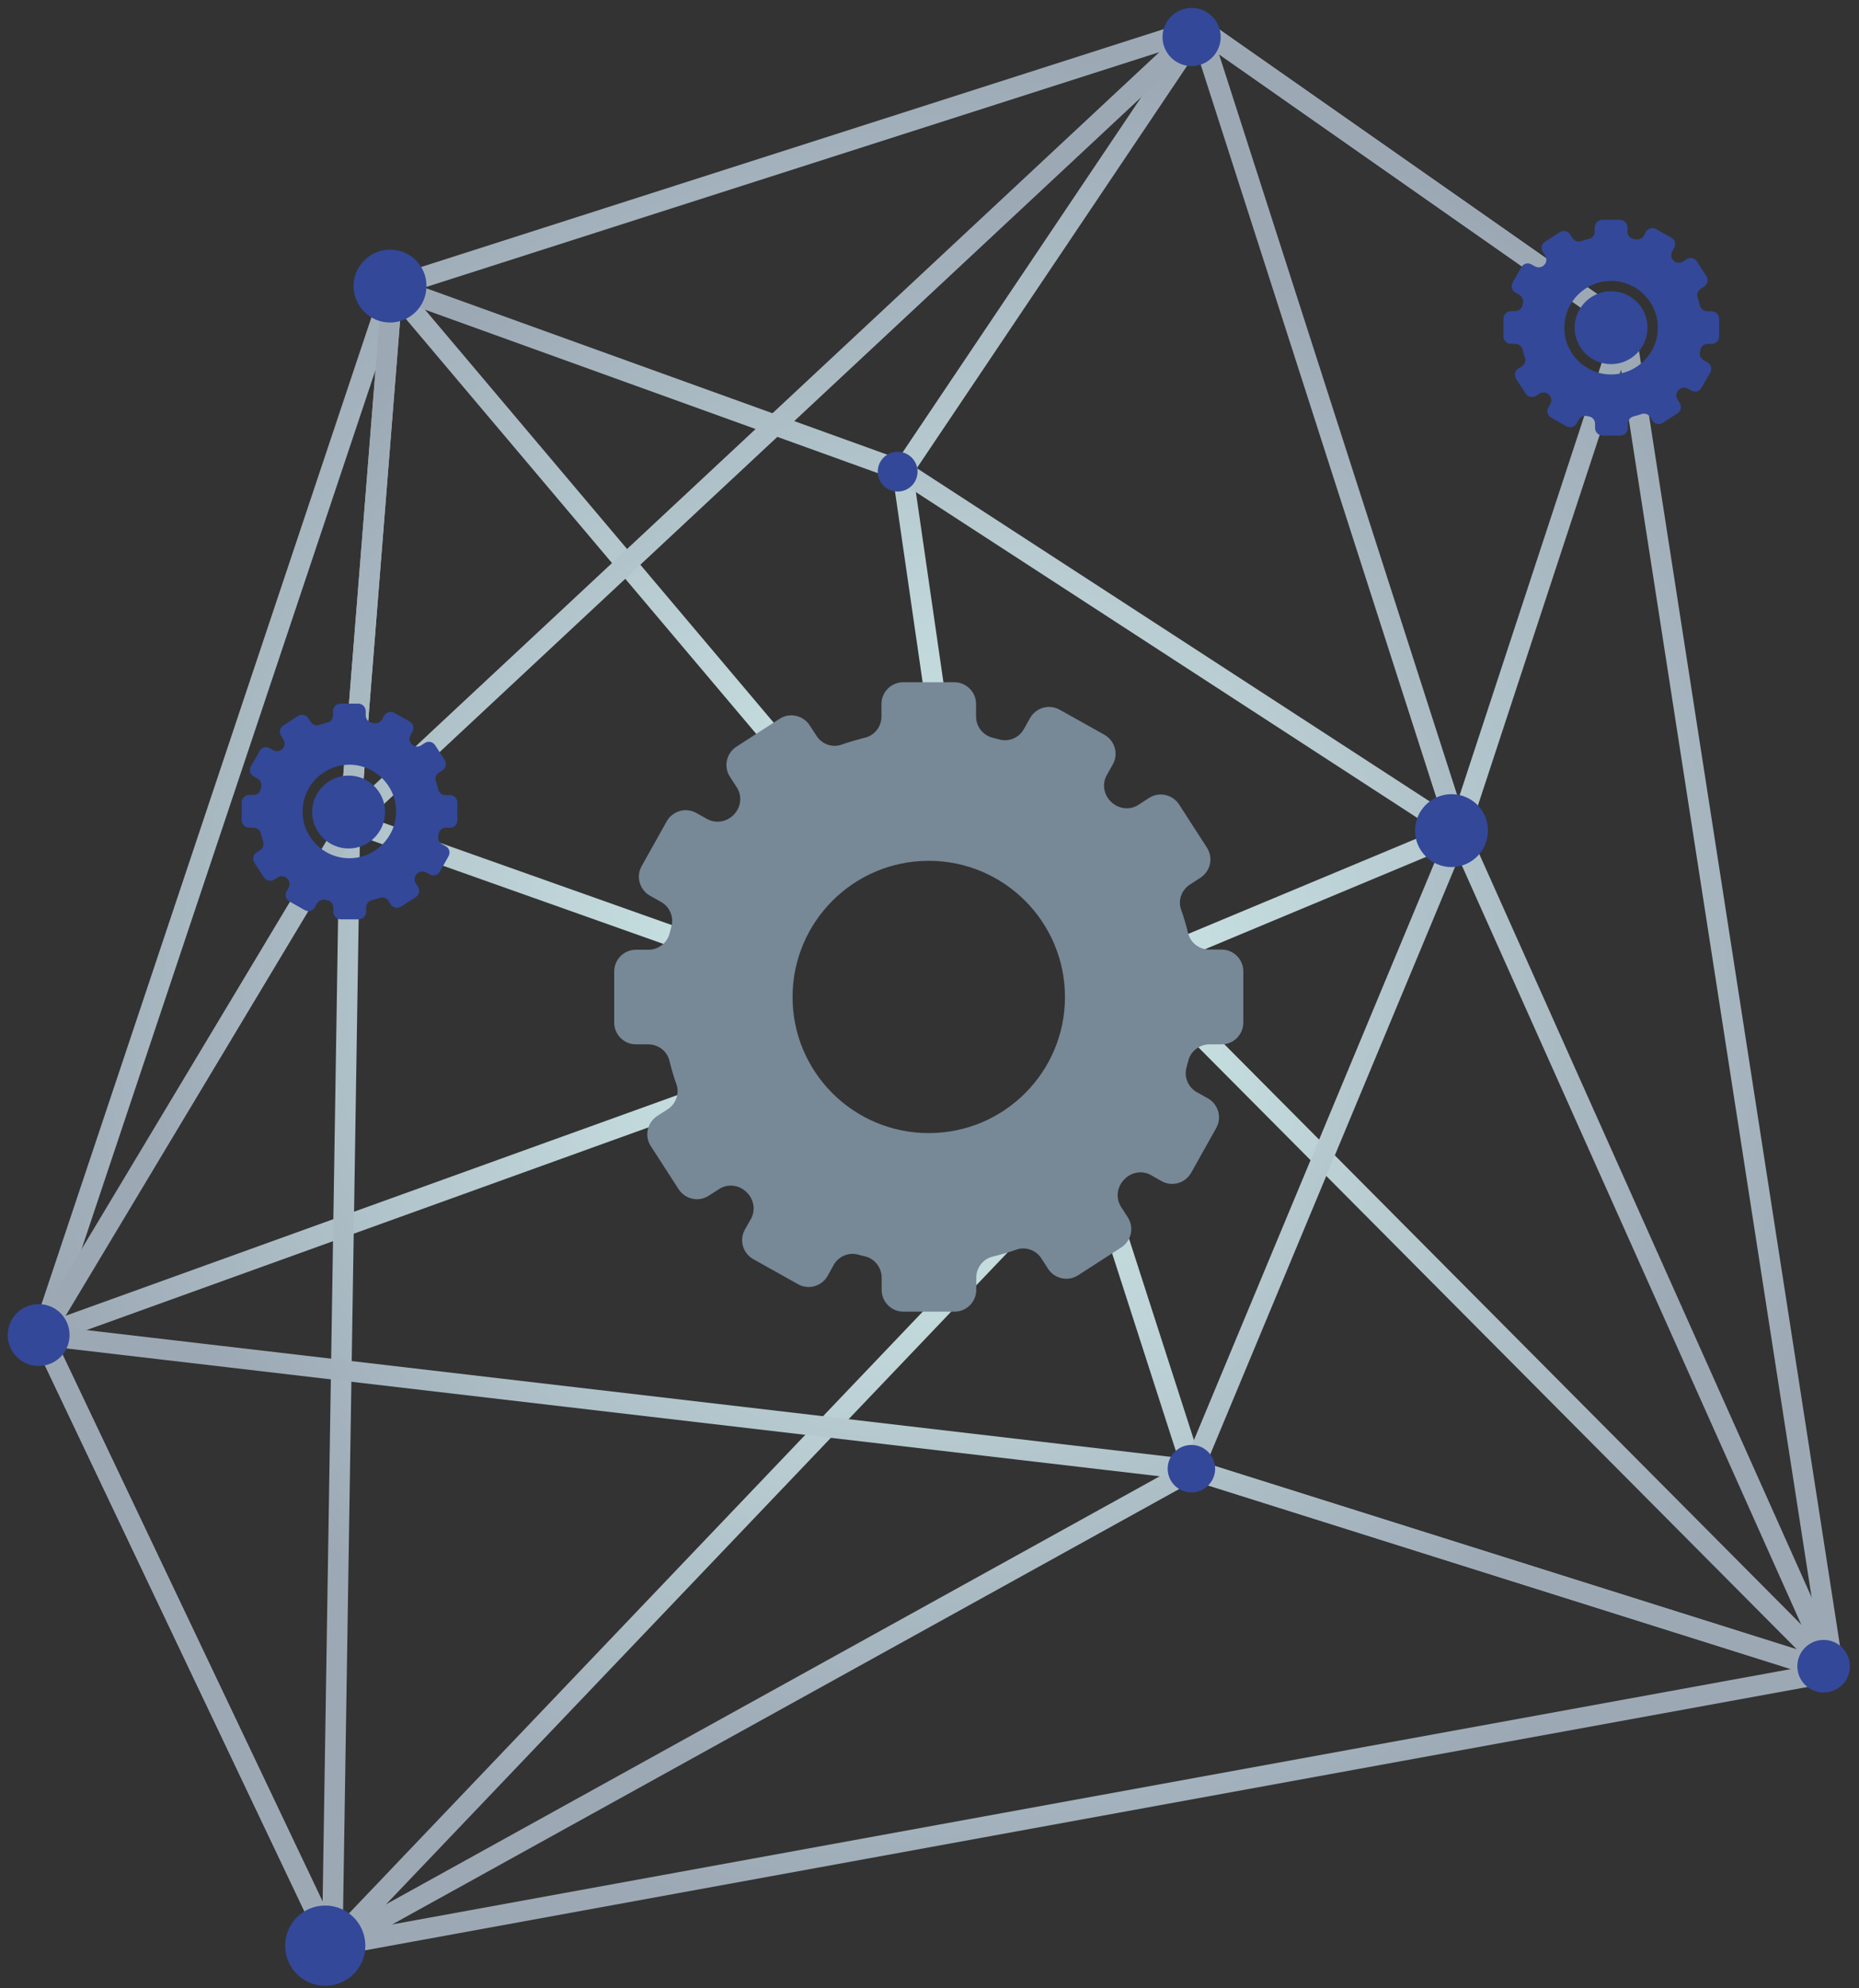
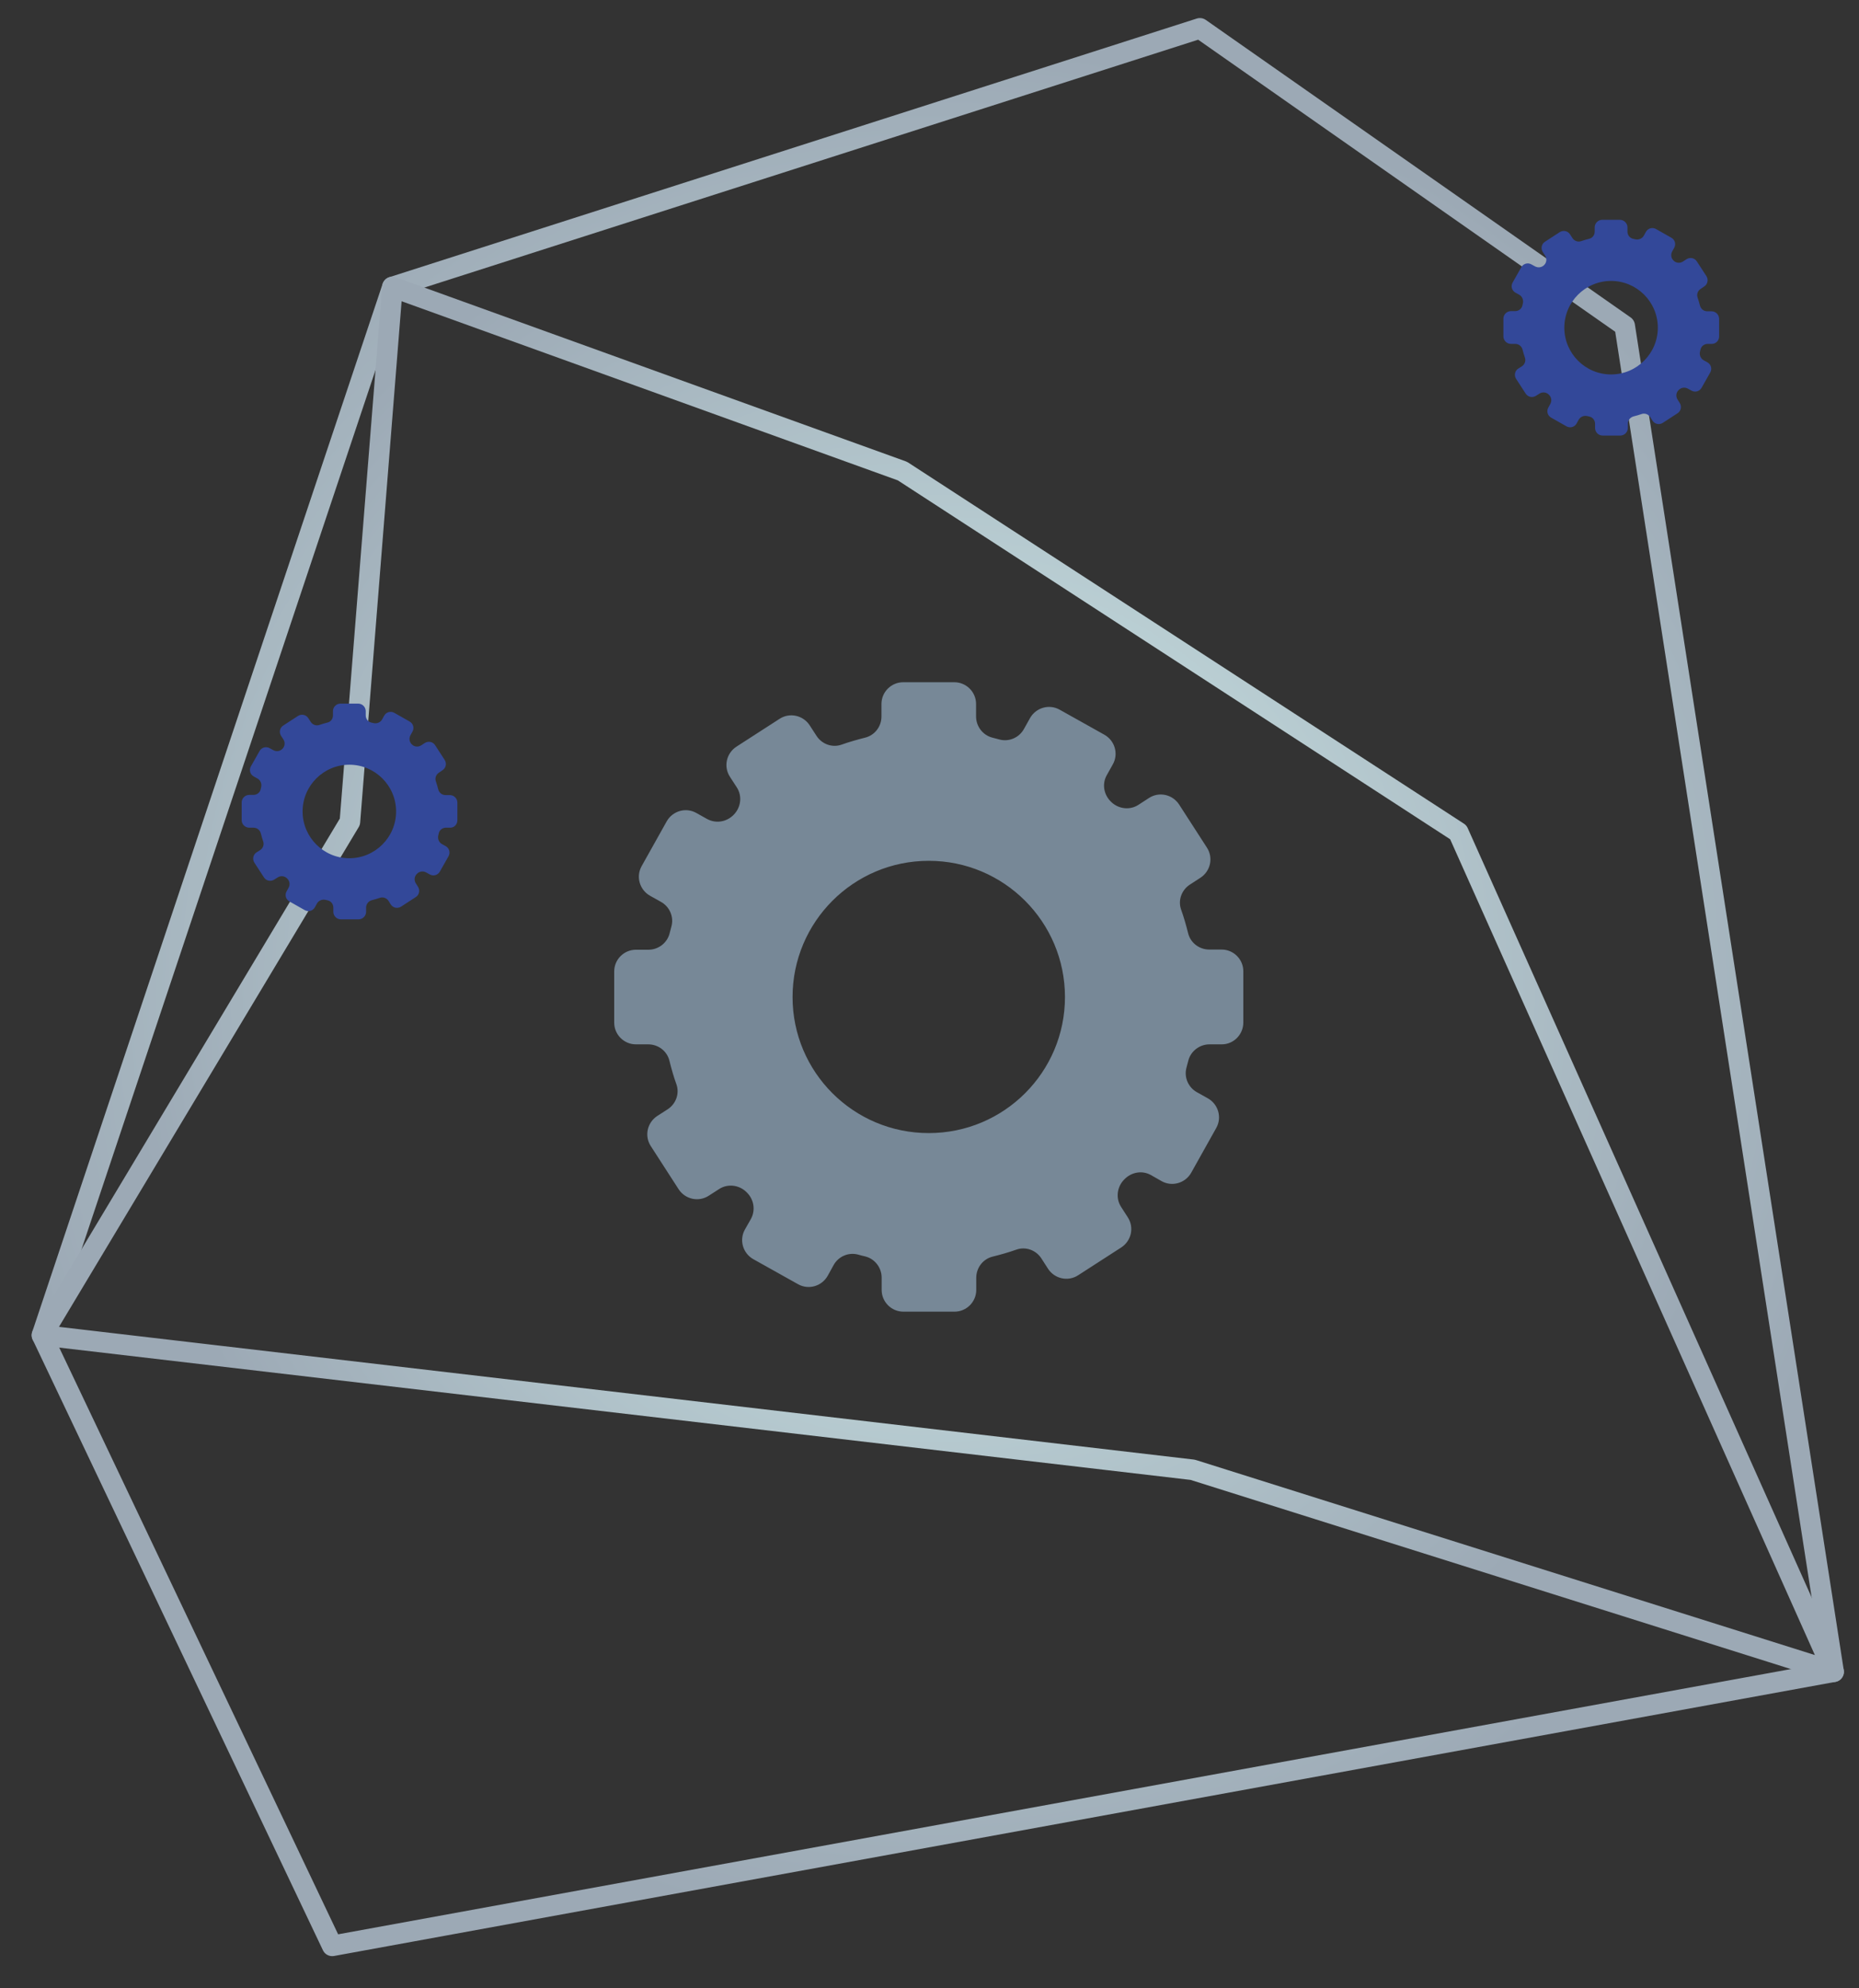
<svg xmlns="http://www.w3.org/2000/svg" width="101" height="108" viewBox="0 0 101 108">
  <rect x="0" y="0" width="101" height="108" fill="#333333" stroke="none" />
  <defs>
    <radialGradient id="prefix__a" cx="49.999%" cy="50.001%" r="52.354%" fx="49.999%" fy="50.001%" gradientTransform="matrix(1 0 0 .935 0 .033)">
      <stop offset="0%" stop-color="#D6F2F0" />
      <stop offset="99.82%" stop-color="#9CA9B5" />
    </radialGradient>
    <radialGradient id="prefix__b" cx="50.001%" cy="50.001%" r="70.689%" fx="50.001%" fy="50.001%" gradientTransform="matrix(1 0 0 .587 0 .206)">
      <stop offset="0%" stop-color="#D6F2F0" />
      <stop offset="99.82%" stop-color="#9CA9B5" />
    </radialGradient>
    <radialGradient id="prefix__c" cx="49.999%" cy="49.997%" r="58.56%" fx="49.999%" fy="49.997%" gradientTransform="matrix(.773 0 0 1 .114 0)">
      <stop offset="0%" stop-color="#D6F2F0" />
      <stop offset="99.82%" stop-color="#9CA9B5" />
    </radialGradient>
  </defs>
  <g fill="none" fill-rule="evenodd">
    <g stroke-linecap="round" stroke-linejoin="round" stroke-width="1.118">
-       <path stroke="url(#prefix__a)" d="M19.32 14.59L44.33 44.21 49.65 42.68 47.03 24.59 63.19 0.54 86.27 16.7 77.23 44.21 59.6 51.57 97.62 89.81 62.8 78.84 57.22 61.53 16.05 104.7 0.28 71.53 37.6 58.07 40.1 51.83 17.01 43.64z" transform="translate(2 1)" />
      <path stroke="url(#prefix__a)" d="M97.62 89.81L16.05 104.7 0.28 71.53 19.32 14.59 63.19 0.54 86.27 16.7z" transform="translate(2 1)" />
-       <path stroke="url(#prefix__b)" d="M16.05 104.7L62.8 78.84 77.23 44.21 63.19 0.54 17.01 43.64z" transform="translate(2 1)" />
      <path stroke="url(#prefix__c)" d="M77.23 44.21L47.03 24.59 19.32 14.59 17.01 43.64 0.28 71.53 62.8 78.84 97.62 89.81z" transform="translate(2 1)" />
    </g>
-     <path fill="#334899" fill-rule="nonzero" d="M99.08 89.08c-.79 0-1.43.64-1.43 1.43 0 .79.64 1.43 1.43 1.43.79 0 1.43-.64 1.43-1.43-.01-.79-.65-1.43-1.43-1.43zM48.77 24.54c-.6 0-1.08.48-1.08 1.08 0 .6.48 1.08 1.08 1.08.6 0 1.08-.48 1.08-1.08 0-.6-.49-1.08-1.08-1.08zM64.74.43c-.87 0-1.58.71-1.58 1.58 0 .87.71 1.58 1.58 1.58.87 0 1.58-.71 1.58-1.58 0-.88-.71-1.58-1.58-1.58zM78.86 43.14c-1.09 0-1.98.89-1.98 1.98 0 1.09.89 1.98 1.98 1.98 1.09 0 1.98-.89 1.98-1.98.01-1.09-.88-1.98-1.98-1.98zM64.73 78.49c-.71 0-1.29.58-1.29 1.29 0 .71.58 1.29 1.29 1.29.71 0 1.29-.58 1.29-1.29-.01-.71-.58-1.29-1.29-1.29zM18.94 42.13c-1.09 0-1.98.89-1.98 1.98 0 1.09.89 1.98 1.98 1.98 1.09 0 1.98-.89 1.98-1.98 0-1.09-.89-1.98-1.98-1.98zM17.67 103.51c-1.21 0-2.18.98-2.18 2.18 0 1.21.98 2.18 2.18 2.18 1.21 0 2.18-.98 2.18-2.18 0-1.2-.97-2.18-2.18-2.18zM21.19 13.56c-1.09 0-1.98.89-1.98 1.98 0 1.09.89 1.98 1.98 1.98 1.09 0 1.98-.89 1.98-1.98.01-1.09-.88-1.98-1.98-1.98zM87.53 15.82c-1.09 0-1.98.89-1.98 1.98 0 1.09.89 1.98 1.98 1.98 1.09 0 1.98-.89 1.98-1.98 0-1.1-.89-1.98-1.98-1.98zM2.1 70.84c-.93 0-1.68.75-1.68 1.68 0 .93.75 1.68 1.68 1.68.93 0 1.68-.75 1.68-1.68 0-.93-.75-1.68-1.68-1.68z" />
    <path fill="#334899" fill-rule="nonzero" d="M93.4 18.28v-.96c0-.22-.18-.41-.41-.41h-.23c-.19 0-.35-.12-.4-.31-.04-.15-.08-.3-.13-.44-.06-.17.01-.37.17-.47l.19-.13c.19-.12.24-.37.12-.56l-.52-.8c-.12-.19-.37-.24-.56-.12l-.2.13c-.16.1-.37.08-.5-.05-.14-.13-.17-.33-.08-.5l.11-.2c.11-.2.04-.44-.16-.55l-.83-.47c-.2-.11-.44-.04-.55.16l-.11.2c-.09.16-.28.24-.46.2l-.13-.03c-.18-.04-.3-.21-.3-.39v-.23c0-.22-.18-.41-.41-.41h-.96c-.22 0-.41.18-.41.41v.23c0 .19-.12.35-.3.39-.15.04-.3.08-.44.13-.17.06-.37-.01-.47-.17l-.13-.2c-.12-.19-.37-.24-.56-.12l-.8.52c-.19.12-.24.37-.12.56l.13.2c.1.16.08.37-.05.5-.13.14-.33.17-.5.08l-.2-.11c-.2-.11-.44-.04-.55.16l-.47.83c-.11.2-.04.44.16.55l.2.11c.16.09.24.28.2.46l-.03.13c-.04.18-.21.3-.39.3h-.23c-.22 0-.41.18-.41.41v.96c0 .22.18.41.41.41h.23c.19 0 .35.12.4.31.04.15.08.3.13.44.06.17-.01.37-.17.47l-.19.12c-.19.12-.24.37-.12.56l.52.8c.12.19.37.24.56.12l.19-.12c.16-.1.37-.08.5.05l.01.01c.14.13.17.33.08.5l-.11.2c-.11.2-.04.44.16.55l.83.47c.2.11.44.04.55-.16l.11-.2c.09-.16.28-.24.46-.2l.13.03c.18.04.3.21.3.39v.23c0 .22.18.41.41.41h.96c.22 0 .41-.18.41-.41v-.23c0-.19.13-.35.31-.4.15-.04.3-.08.44-.13.17-.06.37.01.47.17l.12.19c.12.19.37.24.56.12l.8-.52c.19-.12.24-.37.12-.56l-.12-.19c-.1-.16-.08-.37.05-.5l.01-.01c.13-.14.33-.17.5-.08l.2.11c.2.11.44.04.55-.16l.47-.83c.11-.2.04-.44-.16-.55l-.2-.11c-.16-.09-.24-.28-.2-.46l.03-.13c.04-.18.21-.3.39-.3h.23c.21 0 .39-.18.39-.4zm-3.33-.48c0 1.4-1.14 2.54-2.54 2.54-1.4 0-2.54-1.14-2.54-2.54 0-1.4 1.14-2.54 2.54-2.54 1.4 0 2.54 1.14 2.54 2.54zM24.85 44.56v-.96c0-.22-.18-.41-.41-.41h-.23c-.19 0-.35-.12-.4-.31-.04-.15-.08-.3-.13-.44-.06-.17.01-.37.17-.47l.19-.13c.19-.12.24-.37.12-.56l-.52-.8c-.12-.19-.37-.24-.56-.12l-.2.13c-.16.1-.37.08-.5-.05-.14-.13-.17-.33-.08-.5l.11-.2c.11-.2.04-.44-.16-.55l-.83-.47c-.2-.11-.44-.04-.55.16l-.11.2c-.09.16-.28.24-.46.2l-.13-.03c-.18-.04-.3-.21-.3-.39v-.23c0-.22-.18-.41-.41-.41h-.96c-.22 0-.41.18-.41.41v.23c0 .19-.12.35-.3.39-.15.04-.3.08-.44.13-.17.06-.37-.01-.47-.17l-.13-.2c-.12-.19-.37-.24-.56-.12l-.8.52c-.19.12-.24.37-.12.56l.13.2c.1.16.08.37-.05.5-.13.14-.33.17-.5.08l-.2-.11c-.2-.11-.44-.04-.55.16l-.47.83c-.11.2-.04.44.16.55l.2.11c.16.09.24.28.2.46l-.03.13c-.04.18-.21.3-.39.3h-.23c-.22 0-.41.18-.41.41v.96c0 .22.18.41.41.41h.23c.19 0 .35.12.4.31.04.15.08.3.13.44.06.17-.01.37-.17.47l-.19.12c-.19.12-.24.37-.12.56l.52.8c.12.19.37.24.56.12l.19-.12c.16-.1.37-.08.5.05l.01.01c.14.13.17.33.08.5l-.11.2c-.11.2-.04.44.16.55l.83.47c.2.11.44.04.55-.16l.11-.2c.09-.16.28-.24.46-.2l.13.03c.18.04.3.21.3.39v.23c0 .22.18.41.41.41h.96c.22 0 .41-.18.41-.41v-.23c0-.19.13-.35.31-.4.15-.04.3-.08.44-.13.17-.06.37.01.47.17l.12.19c.12.19.37.24.56.12l.8-.52c.19-.12.24-.37.12-.56l-.12-.19c-.1-.16-.08-.37.05-.5l.01-.01c.13-.14.33-.17.5-.08l.2.11c.2.11.44.04.55-.16l.47-.83c.11-.2.04-.44-.16-.55l-.2-.11c-.16-.09-.24-.28-.2-.46l.03-.13c.04-.18.21-.3.39-.3h.23c.21.01.39-.18.39-.4zm-3.33-.48c0 1.4-1.14 2.54-2.54 2.54-1.4 0-2.54-1.14-2.54-2.54 0-1.4 1.14-2.54 2.54-2.54 1.4 0 2.54 1.14 2.54 2.54z" />
    <path fill="#778897" fill-rule="nonzero" d="M67.55 55.54v-2.78c0-.65-.53-1.18-1.18-1.18h-.67c-.54 0-1.02-.36-1.15-.89-.11-.44-.23-.86-.38-1.28-.18-.51.03-1.07.48-1.36l.57-.37c.55-.36.71-1.09.35-1.64l-1.51-2.34c-.36-.55-1.09-.71-1.64-.35l-.57.37c-.46.3-1.07.23-1.47-.15l-.01-.01c-.4-.38-.51-.97-.24-1.45l.33-.59c.32-.57.11-1.29-.46-1.61l-2.43-1.36c-.57-.32-1.29-.11-1.61.46l-.33.59c-.26.47-.81.71-1.33.57-.13-.03-.25-.07-.38-.1-.52-.13-.89-.61-.89-1.15v-.68c0-.65-.53-1.18-1.18-1.18h-2.78c-.65 0-1.18.53-1.18 1.18v.68c0 .54-.36 1.02-.89 1.15-.43.11-.86.23-1.28.38-.51.18-1.07-.03-1.36-.48l-.37-.57c-.36-.55-1.09-.71-1.64-.35l-2.34 1.51c-.55.36-.71 1.09-.35 1.64l.37.57c.3.46.23 1.07-.15 1.47l-.01.01c-.38.4-.97.5-1.45.24l-.59-.33c-.57-.32-1.29-.11-1.61.46l-1.36 2.43c-.32.57-.11 1.29.46 1.61l.59.33c.47.26.71.81.57 1.33-.03.13-.07.25-.1.38-.13.52-.61.89-1.15.89h-.68c-.65 0-1.18.53-1.18 1.18v2.78c0 .65.53 1.18 1.18 1.18h.67c.54 0 1.02.36 1.15.89.11.44.23.87.38 1.28.18.51-.03 1.07-.48 1.36l-.56.36c-.55.36-.71 1.09-.35 1.64l1.51 2.34c.36.55 1.09.71 1.64.35l.56-.36c.46-.3 1.07-.23 1.47.15l.02.02c.4.38.5.97.24 1.45l-.33.58c-.32.57-.11 1.29.46 1.61l2.43 1.36c.57.32 1.29.11 1.61-.46l.32-.58c.26-.47.81-.71 1.33-.57.13.04.26.07.39.1.52.13.89.61.89 1.15v.67c0 .65.53 1.18 1.18 1.18h2.78c.65 0 1.18-.53 1.18-1.18v-.66c0-.54.36-1.02.89-1.15.44-.11.87-.23 1.29-.38.51-.18 1.07.03 1.36.48l.36.56c.36.55 1.09.71 1.64.35l2.34-1.51c.55-.36.71-1.09.35-1.64l-.36-.56c-.3-.46-.23-1.07.15-1.47l.02-.02c.38-.4.97-.51 1.45-.24l.58.33c.57.32 1.29.11 1.61-.46l1.36-2.43c.32-.57.11-1.29-.46-1.61l-.59-.33c-.47-.26-.71-.81-.57-1.33.03-.13.07-.26.1-.38.13-.52.61-.89 1.15-.89h.67c.64 0 1.17-.53 1.17-1.19zm-9.69-1.38c0 4.08-3.31 7.39-7.4 7.39s-7.4-3.31-7.4-7.39 3.31-7.4 7.4-7.4 7.4 3.32 7.4 7.4z" />
  </g>
</svg>